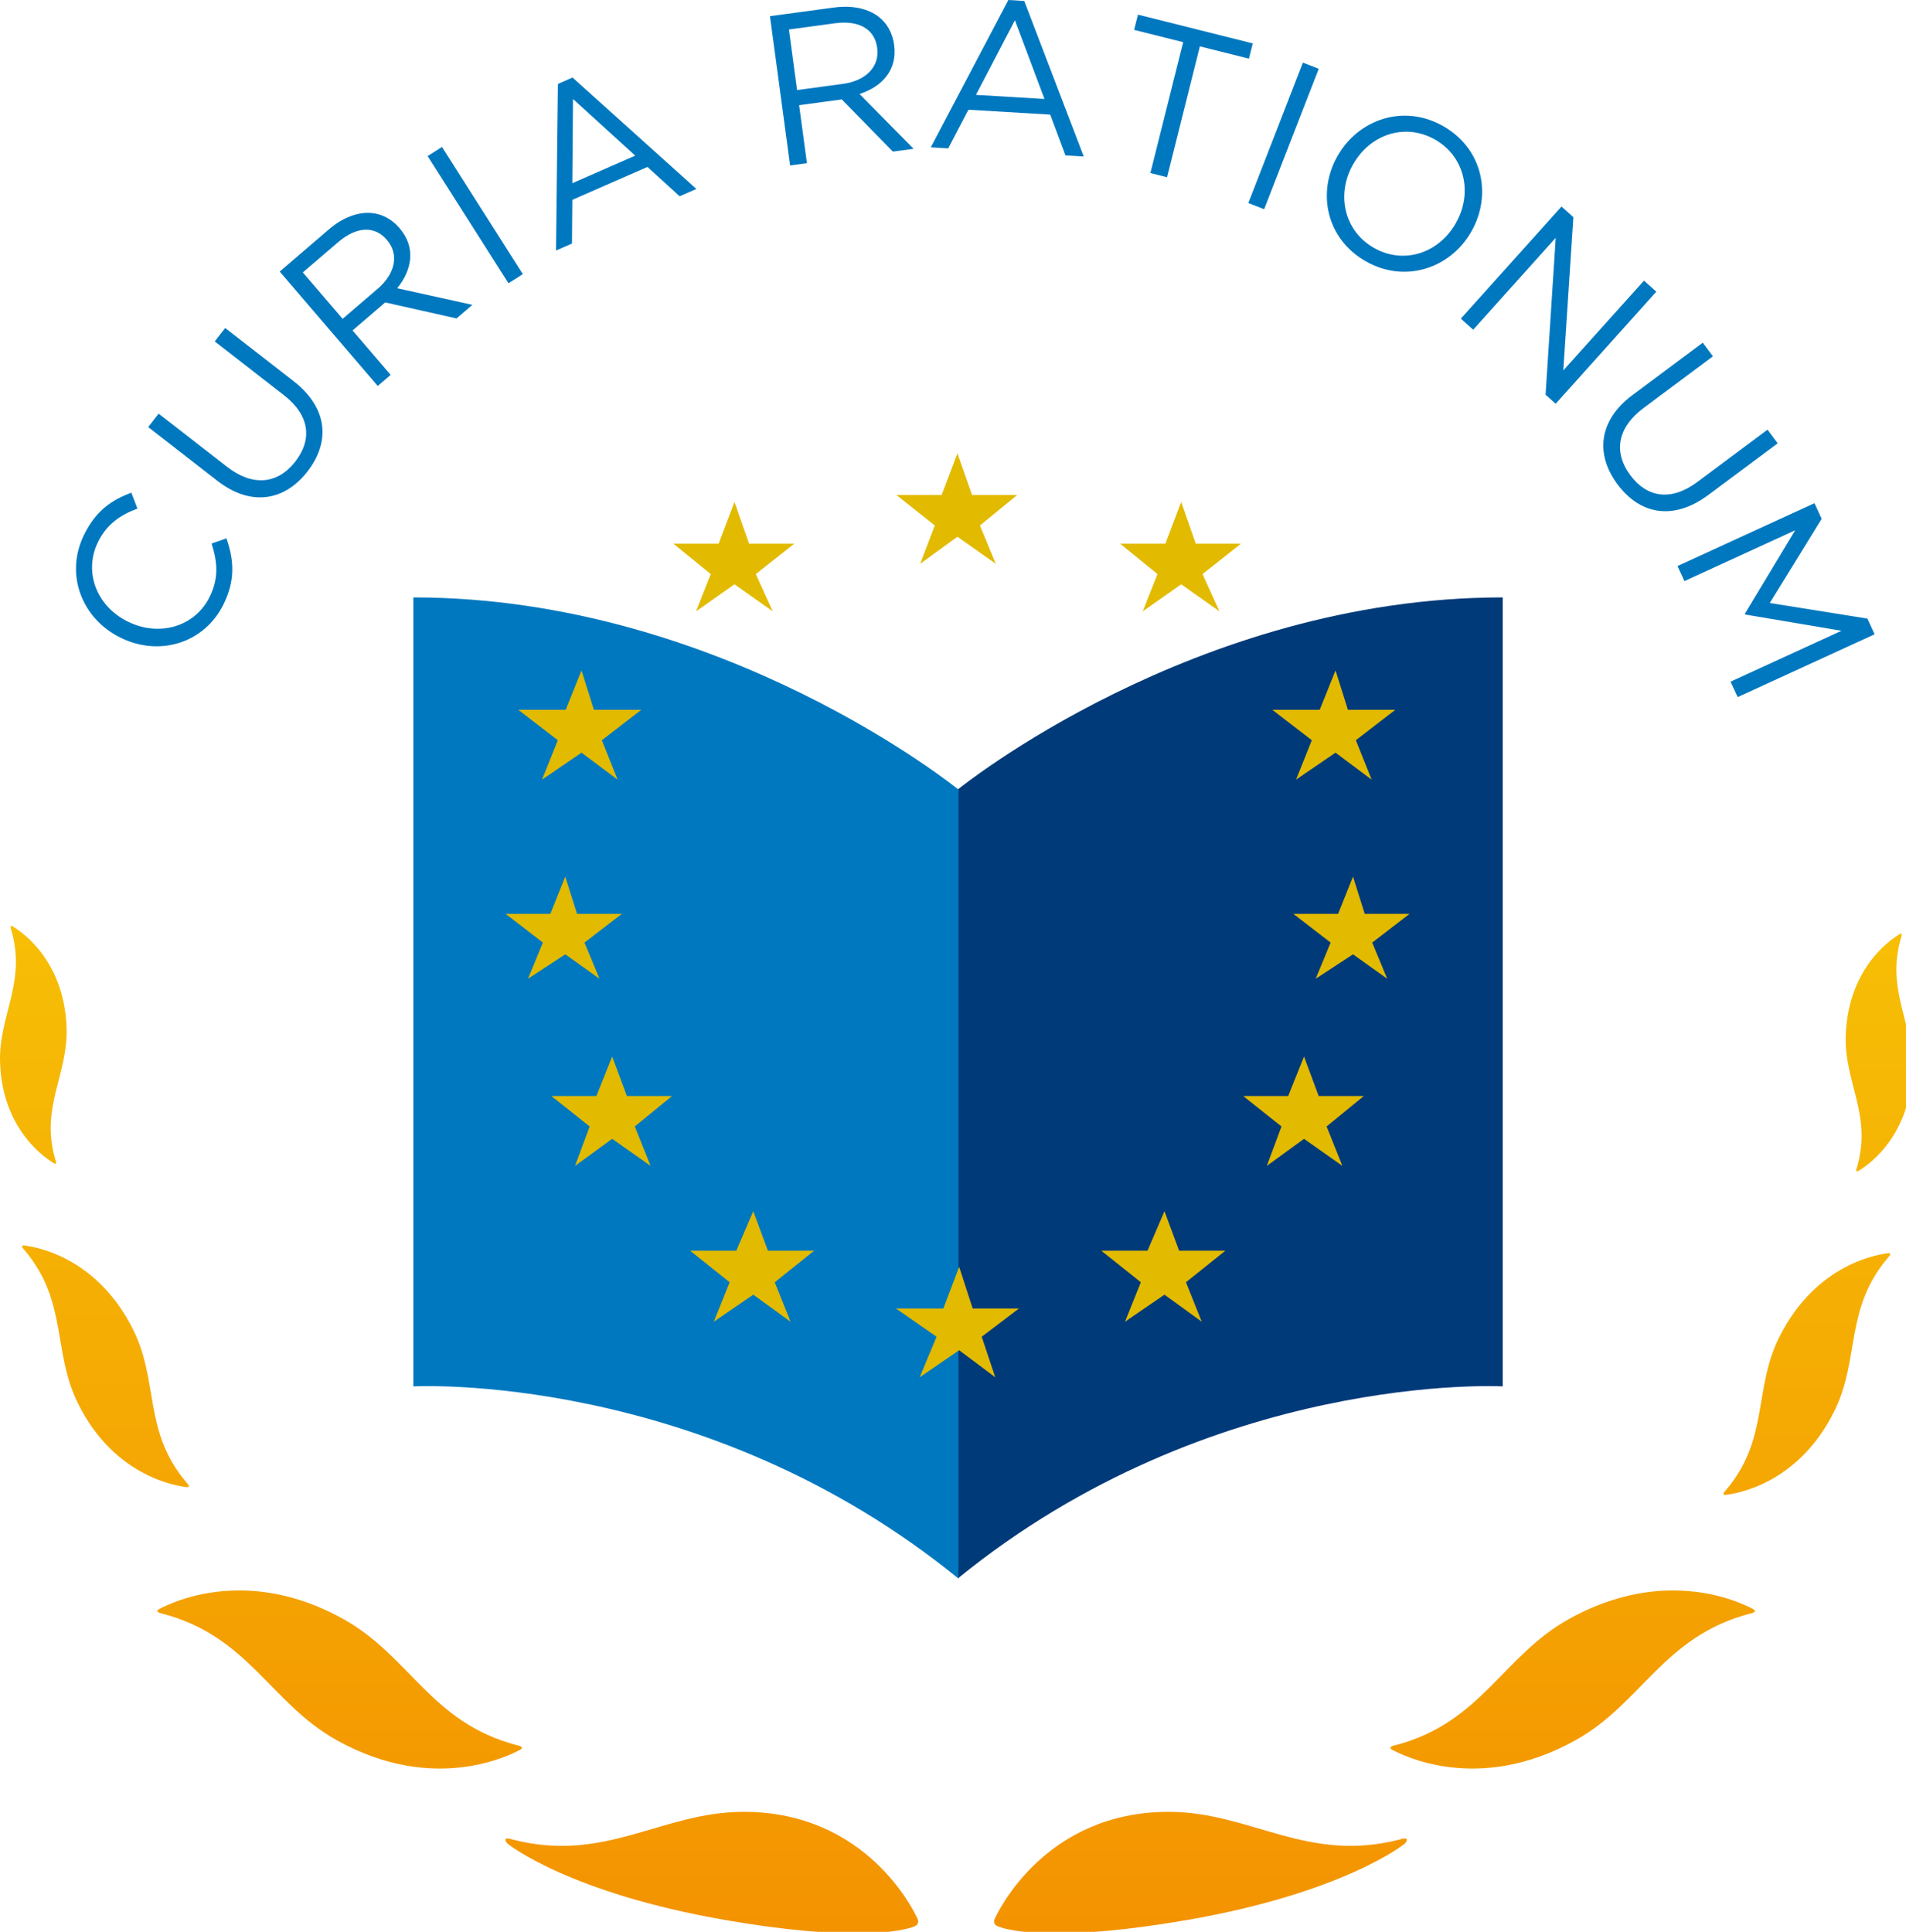
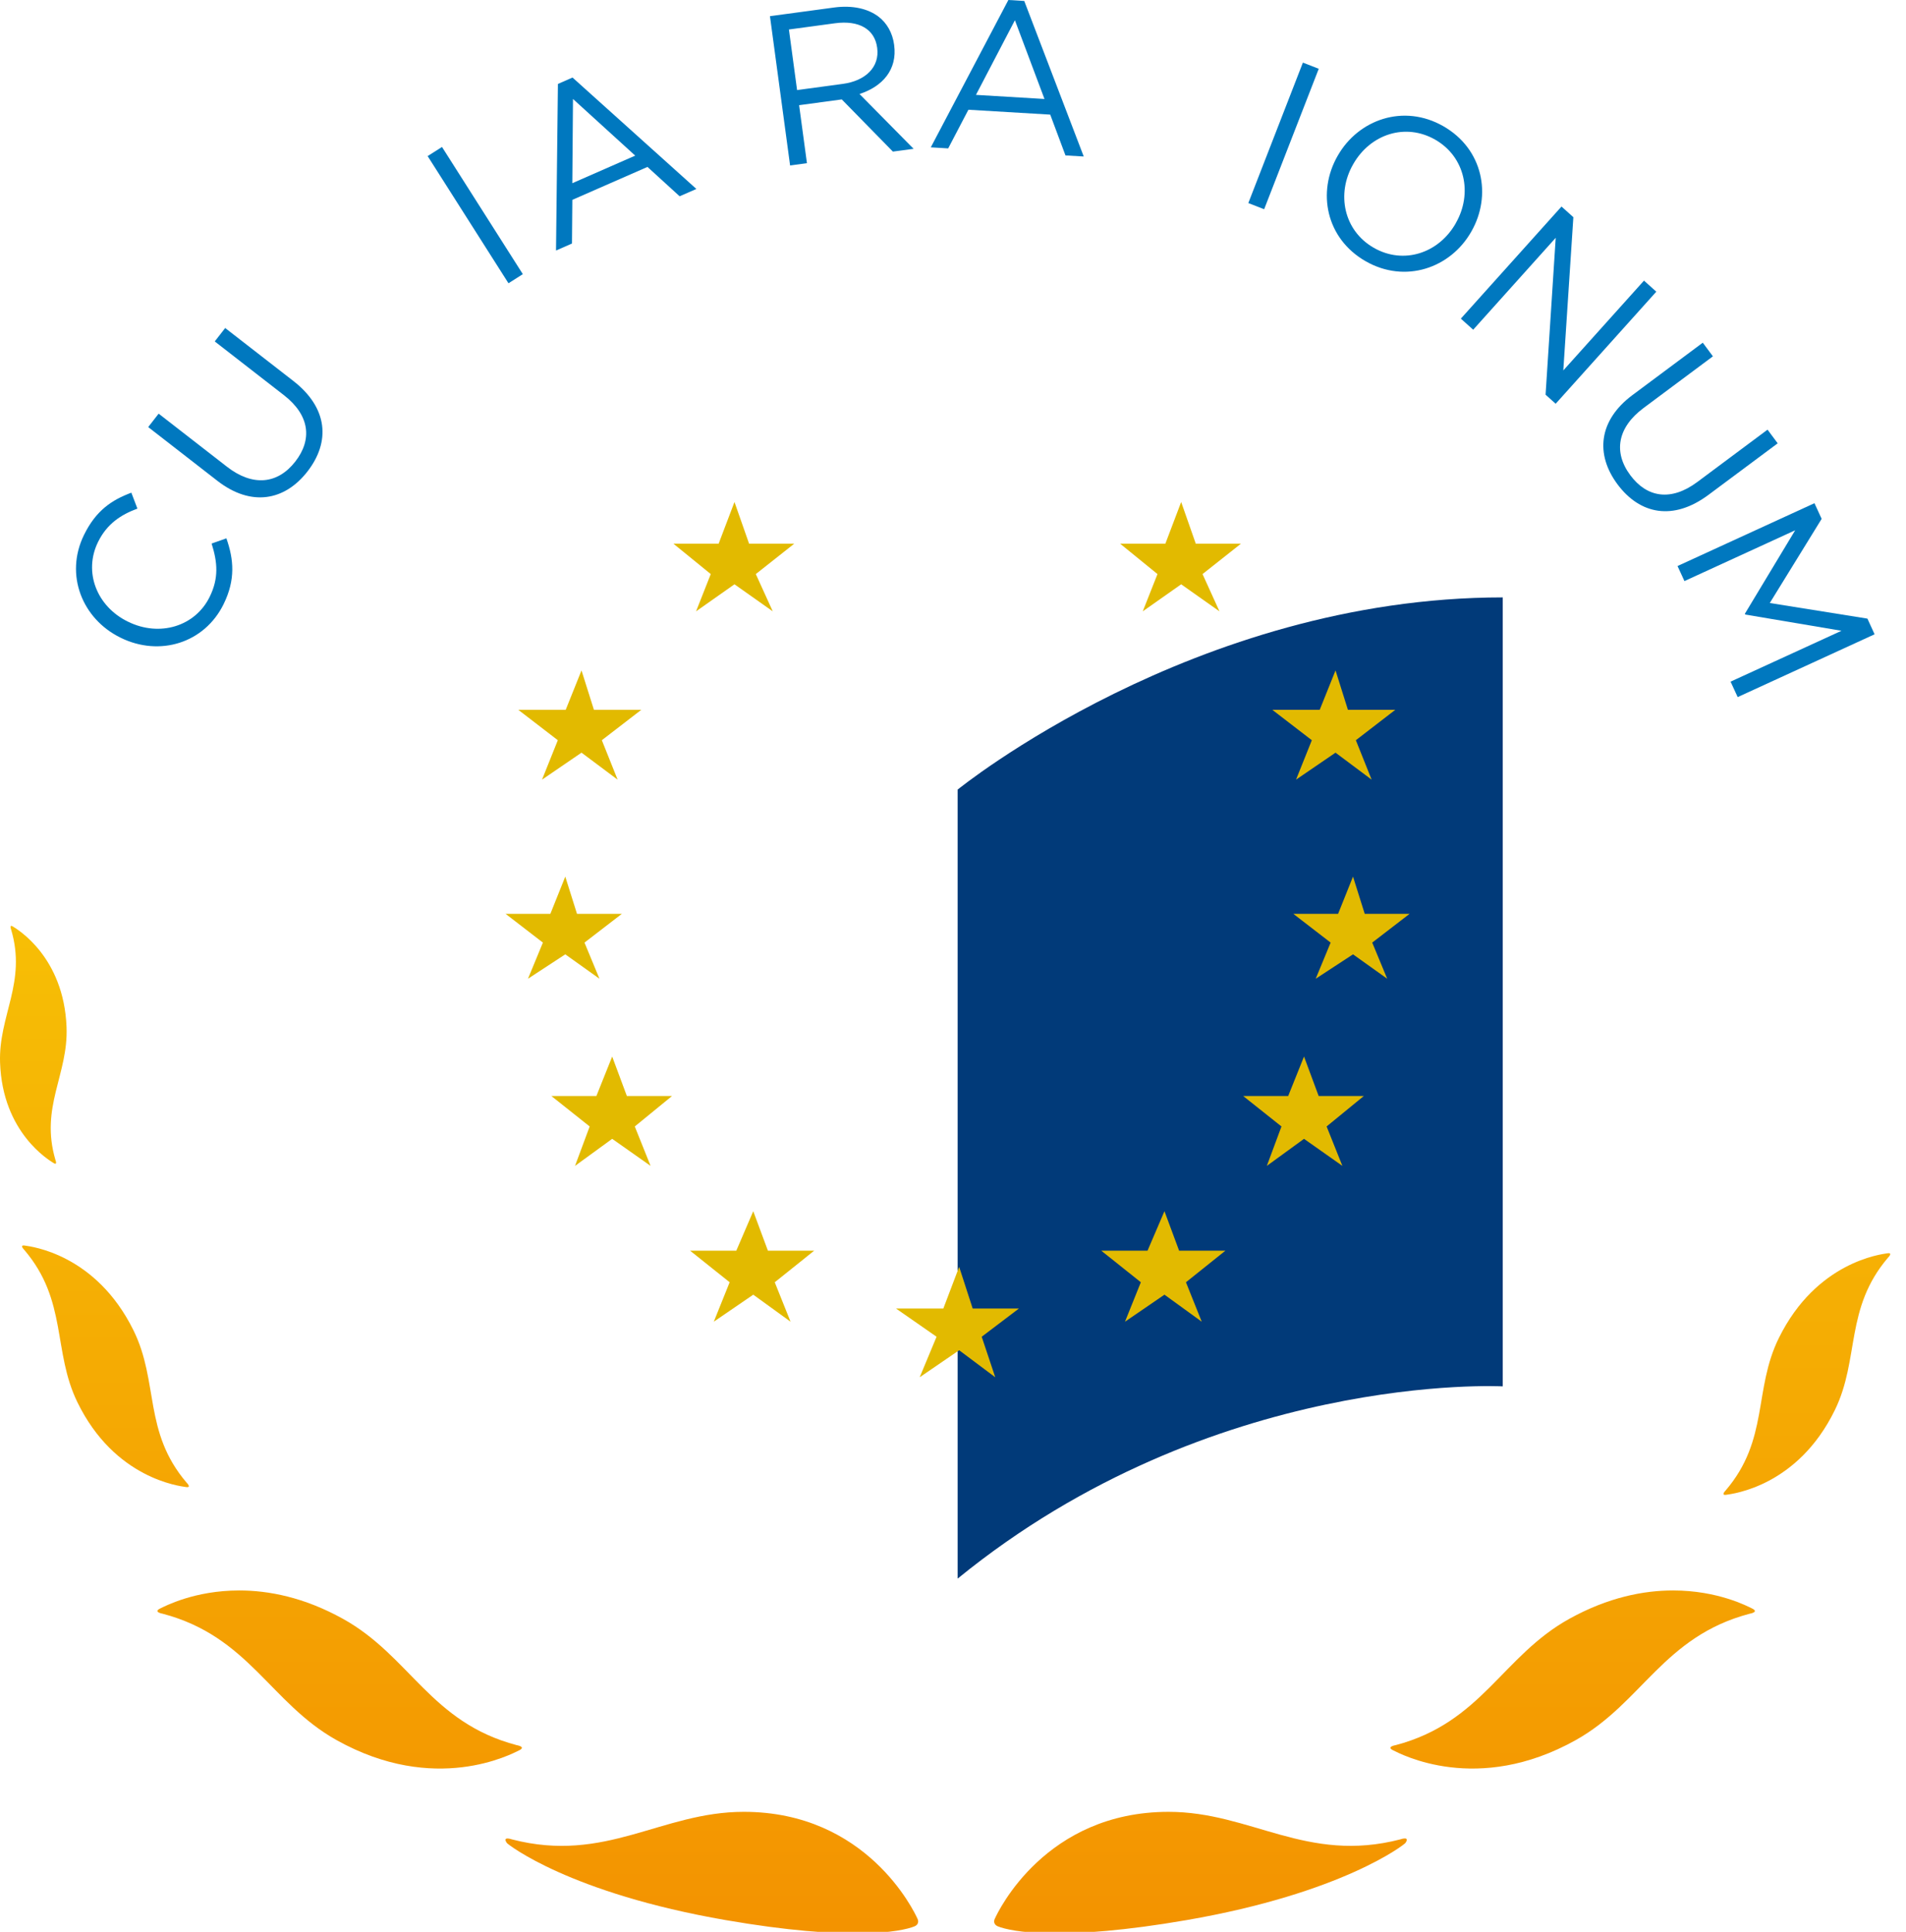
<svg xmlns="http://www.w3.org/2000/svg" width="100%" height="100%" viewBox="0 0 296 300" version="1.1" xml:space="preserve" style="fill-rule:evenodd;clip-rule:evenodd;stroke-linejoin:round;stroke-miterlimit:1.414;">
  <g>
    <path d="M18.759,99.045l-0.058,-0.029c-5.942,-2.913 -8.688,-9.767 -5.654,-15.95c1.867,-3.812 4.338,-5.429 7.35,-6.558l0.942,2.475c-2.546,0.946 -4.717,2.337 -6.117,5.188c-2.279,4.65 -0.208,9.988 4.625,12.358l0.058,0.025c4.862,2.388 10.396,0.746 12.662,-3.875c1.413,-2.883 1.229,-5.317 0.296,-8.271l2.296,-0.808c1.146,3.279 1.438,6.4 -0.429,10.213c-2.975,6.062 -9.938,8.192 -15.971,5.233" style="fill:#0078bf;fill-rule:nonzero;" />
    <path d="M33.759,74.667l-10.742,-8.346l1.621,-2.083l10.608,8.242c3.983,3.096 7.867,2.729 10.617,-0.808c2.646,-3.404 2.267,-7.167 -1.771,-10.304l-10.742,-8.346l1.621,-2.083l10.583,8.221c5.383,4.183 5.779,9.446 2.192,14.062c-3.546,4.562 -8.762,5.504 -13.988,1.446" style="fill:#0078bf;fill-rule:nonzero;" />
-     <path d="M58.663,44.837c2.663,-2.283 3.392,-5.283 1.433,-7.571l-0.042,-0.05c-1.871,-2.179 -4.679,-2.067 -7.546,0.392l-5.479,4.7l6.179,7.204l5.454,-4.675ZM43.438,42.175l7.633,-6.55c2.183,-1.871 4.5,-2.708 6.575,-2.55c1.604,0.121 3.175,0.929 4.375,2.325l0.042,0.054c2.525,2.942 1.971,6.408 -0.383,9.308l11.679,2.579l-2.462,2.112l-11.071,-2.487l-5.075,4.35l5.917,6.904l-2.004,1.717l-15.225,-17.762Z" style="fill:#0078bf;fill-rule:nonzero;" />
    <path d="M66.412,24.24l2.229,-1.417l12.554,19.75l-2.229,1.417l-12.554,-19.75Z" style="fill:#0078bf;fill-rule:nonzero;" />
    <path d="M98.647,24.167l-9.662,-8.796l-0.104,13.079l9.767,-4.283ZM86.643,13.037l2.267,-0.996l19.238,17.304l-2.6,1.137l-4.996,-4.558l-11.667,5.112l-0.058,6.783l-2.479,1.087l0.296,-25.871Z" style="fill:#0078bf;fill-rule:nonzero;" />
    <path d="M130.906,13.024c3.479,-0.467 5.721,-2.592 5.321,-5.575l-0.008,-0.062c-0.388,-2.85 -2.804,-4.279 -6.546,-3.775l-7.154,0.967l1.267,9.408l7.121,-0.963ZM119.573,2.511l9.971,-1.346c2.85,-0.379 5.25,0.171 6.904,1.433c1.279,0.975 2.158,2.508 2.404,4.329l0.008,0.067c0.521,3.842 -1.825,6.45 -5.379,7.604l8.4,8.512l-3.217,0.433l-7.938,-8.104l-6.625,0.896l1.217,9.008l-2.617,0.354l-3.129,-23.188Z" style="fill:#0078bf;fill-rule:nonzero;" />
    <path d="M162.207,15.371l-4.592,-12.229l-6.05,11.592l10.642,0.637ZM156.599,0l2.467,0.15l9.238,24.154l-2.837,-0.167l-2.367,-6.338l-12.708,-0.758l-3.138,6.004l-2.704,-0.163l12.05,-22.883Z" style="fill:#0078bf;fill-rule:nonzero;" />
-     <path d="M183.748,6.549l-7.621,-1.908l0.596,-2.367l17.829,4.467l-0.596,2.367l-7.617,-1.908l-5.092,20.321l-2.592,-0.65l5.092,-20.321Z" style="fill:#0078bf;fill-rule:nonzero;" />
    <path d="M202.338,9.723l2.462,0.958l-8.479,21.812l-2.458,-0.958l8.475,-21.812Z" style="fill:#0078bf;fill-rule:nonzero;" />
    <path d="M226.056,34.712l0.029,-0.062c2.646,-4.604 1.442,-10.304 -3.196,-12.958c-4.642,-2.663 -10.075,-0.846 -12.717,3.767l-0.033,0.058c-2.642,4.608 -1.438,10.308 3.204,12.963c4.638,2.658 10.071,0.842 12.713,-3.767M207.731,24.208l0.033,-0.054c3.204,-5.596 10.217,-8.088 16.392,-4.55c6.179,3.538 7.55,10.754 4.342,16.354l-0.033,0.058c-3.204,5.596 -10.217,8.083 -16.392,4.546c-6.175,-3.538 -7.55,-10.754 -4.342,-16.354" style="fill:#0078bf;fill-rule:nonzero;" />
    <path d="M242.5,32.075l1.842,1.654l-1.562,23.796l12.529,-13.946l1.913,1.717l-15.629,17.404l-1.567,-1.404l1.575,-24.367l-12.817,14.275l-1.917,-1.721l15.633,-17.408Z" style="fill:#0078bf;fill-rule:nonzero;" />
    <path d="M253.531,61.344l10.908,-8.125l1.575,2.117l-10.771,8.025c-4.046,3.013 -4.729,6.854 -2.05,10.446c2.571,3.454 6.3,4.096 10.4,1.042l10.904,-8.125l1.579,2.121l-10.746,8c-5.467,4.075 -10.642,3.054 -14.133,-1.633c-3.454,-4.638 -2.971,-9.917 2.333,-13.867" style="fill:#0078bf;fill-rule:nonzero;" />
    <path d="M281.784,78.142l1.117,2.433l-8.054,13.067l15.162,2.425l1.113,2.433l-21.262,9.754l-1.104,-2.4l17.225,-7.9l-14.946,-2.521l-0.058,-0.121l7.812,-12.963l-17.196,7.888l-1.075,-2.337l21.267,-9.758Z" style="fill:#0078bf;fill-rule:nonzero;" />
    <clipPath id="tag1">
      <path d="M24.869,249.79c-1.137,0.554 0.383,0.808 0.383,0.808c13.387,3.525 16.712,13.854 26.988,19.613c15.333,8.588 27.246,2.154 28.387,1.604c1.137,-0.554 -0.379,-0.804 -0.379,-0.804c-13.396,-3.529 -16.55,-13.838 -26.996,-19.625c-6.058,-3.358 -11.575,-4.4 -16.1,-4.4c-6.963,0 -11.588,2.471 -12.283,2.804Z" />
    </clipPath>
    <g clip-path="url(#tag1)">
      <rect x="-112.477" y="-1710.92" width="3504.17" height="2479.17" style="fill:url(#tag2);fill-rule:nonzero;" />
    </g>
    <clipPath id="tag3">
      <path d="M3.761,194.09c6.763,7.917 4.383,15.729 8.267,23.683c5.792,11.875 15.904,13.008 16.85,13.154c0.938,0.146 0.113,-0.667 0.113,-0.667c-6.763,-7.917 -4.296,-15.633 -8.267,-23.679c-5.846,-11.85 -15.908,-13.004 -16.85,-13.15c-0.079,-0.017 -0.146,-0.021 -0.2,-0.021c-0.608,0 0.087,0.679 0.087,0.679Z" />
    </clipPath>
    <g clip-path="url(#tag3)">
      <rect x="-112.477" y="-1710.92" width="3504.17" height="2479.17" style="fill:url(#tag4);fill-rule:nonzero;" />
    </g>
    <clipPath id="tag5">
      <path d="M1.731,144.365c2.438,8.242 -1.975,13.342 -1.721,20.654c0.379,10.908 7.638,15.158 8.3,15.588c0.654,0.425 0.304,-0.463 0.304,-0.463c-2.442,-8.25 2.013,-13.246 1.721,-20.654c-0.429,-10.908 -7.633,-15.162 -8.3,-15.592c-0.125,-0.079 -0.217,-0.117 -0.279,-0.117c-0.254,0 -0.025,0.583 -0.025,0.583Z" />
    </clipPath>
    <g clip-path="url(#tag5)">
      <rect x="-112.477" y="-1710.92" width="3504.17" height="2479.17" style="fill:url(#tag6);fill-rule:nonzero;" />
    </g>
    <clipPath id="tag7">
      <path d="M79.507,285.645c0,0 -1.575,-0.562 -0.787,0.562c0.158,0.225 9.75,7.787 34.008,11.975c19.275,3.329 27.208,1.812 29.288,0.971c0.521,-0.212 0.7,-0.679 0.487,-1.146c-0.558,-1.258 -7.908,-16.642 -27,-16.642c-12.792,0 -21.429,8.054 -35.996,4.279Z" />
    </clipPath>
    <g clip-path="url(#tag7)">
      <rect x="-112.477" y="-1710.92" width="3504.17" height="2479.17" style="fill:url(#tag8);fill-rule:nonzero;" />
    </g>
    <clipPath id="tag9">
      <path d="M243.719,251.386c-10.433,5.787 -13.592,16.096 -26.983,19.625c0,0 -1.521,0.25 -0.379,0.804c1.142,0.55 13.046,6.983 28.383,-1.604c10.271,-5.758 13.596,-16.087 26.992,-19.613c0,0 1.512,-0.254 0.375,-0.808c-0.688,-0.333 -5.321,-2.804 -12.279,-2.804c-4.529,0 -10.037,1.042 -16.108,4.4Z" />
    </clipPath>
    <g clip-path="url(#tag9)">
      <rect x="-112.477" y="-1710.92" width="3504.17" height="2479.17" style="fill:url(#tag10);fill-rule:nonzero;" />
    </g>
    <clipPath id="tag11">
      <path d="M293.106,194.628c-0.942,0.15 -11.004,1.3 -16.85,13.15c-3.971,8.05 -1.504,15.767 -8.267,23.683c0,0 -0.825,0.812 0.117,0.667c0.938,-0.146 11.05,-1.279 16.846,-13.154c3.879,-7.954 1.508,-15.771 8.267,-23.683c0,0 0.696,-0.679 0.087,-0.679c-0.058,0 -0.125,0.004 -0.2,0.017Z" />
    </clipPath>
    <g clip-path="url(#tag11)">
      <rect x="-112.477" y="-1710.92" width="3504.17" height="2479.17" style="fill:url(#tag12);fill-rule:nonzero;" />
    </g>
    <clipPath id="tag13">
-       <path d="M294.944,145.099c-0.667,0.429 -7.871,4.679 -8.3,15.588c-0.292,7.404 4.162,12.404 1.721,20.658c0,0 -0.354,0.883 0.308,0.458c0.658,-0.425 7.917,-4.679 8.296,-15.588c0.254,-7.312 -4.162,-12.408 -1.721,-20.658c0,0 0.229,-0.575 -0.029,-0.575c-0.058,0 -0.15,0.033 -0.275,0.117Z" />
-     </clipPath>
+       </clipPath>
    <g clip-path="url(#tag13)">
      <rect x="-112.477" y="-1710.92" width="3504.17" height="2479.17" style="fill:url(#tag14);fill-rule:nonzero;" />
    </g>
    <clipPath id="tag15">
      <path d="M154.473,298.007c-0.208,0.463 -0.033,0.929 0.492,1.142c2.079,0.842 10.017,2.358 29.288,-0.967c24.258,-4.188 33.854,-11.75 34.004,-11.979c0.787,-1.125 -0.787,-0.562 -0.787,-0.562c-14.562,3.775 -23.2,-4.275 -35.992,-4.275c-19.092,0 -26.442,15.383 -27.004,16.642Z" />
    </clipPath>
    <g clip-path="url(#tag15)">
      <rect x="-112.477" y="-1710.92" width="3504.17" height="2479.17" style="fill:url(#tag16);fill-rule:nonzero;" />
    </g>
    <path d="M148.722,122.619c0,0 36.7,-29.846 84.654,-29.846l0,122.521c0,0 -45.017,-2.446 -84.654,29.85l0,-122.525Z" style="fill:#013a79;fill-rule:nonzero;" />
-     <path d="M148.85,122.619c0,0 -36.7,-29.846 -84.654,-29.846l0,122.521c0,0 45.021,-2.446 84.654,29.85l0,-122.525Z" style="fill:#0078bf;fill-rule:nonzero;" />
-     <path d="M142.904,87.555l2.271,-5.954l-5.958,-4.725l7.017,0l2.45,-6.467l2.279,6.467l7,0l-5.779,4.725l2.458,5.954l-5.958,-4.204l-5.779,4.204Z" style="fill:#e2ba00;fill-rule:nonzero;" />
    <path d="M177.468,94.937l2.288,-5.787l-5.792,-4.713l7.013,0l2.458,-6.479l2.271,6.479l7.004,0l-5.958,4.713l2.629,5.787l-5.946,-4.2l-5.967,4.2Z" style="fill:#e2ba00;fill-rule:nonzero;" />
    <path d="M108.098,94.937l2.283,-5.787l-5.792,-4.713l7.013,0l2.462,-6.479l2.271,6.479l7.004,0l-5.963,4.713l2.633,5.787l-5.946,-4.2l-5.967,4.2Z" style="fill:#e2ba00;fill-rule:nonzero;" />
    <path d="M201.273,121.075l2.454,-6.125l-6.138,-4.721l7.362,0l2.454,-6.117l1.925,6.117l7.358,0l-6.125,4.721l2.45,6.125l-5.608,-4.192l-6.133,4.192Z" style="fill:#e2ba00;fill-rule:nonzero;" />
    <path d="M84.175,121.075l2.454,-6.125l-6.138,-4.721l7.362,0l2.454,-6.117l1.929,6.117l7.354,0l-6.125,4.721l2.45,6.125l-5.608,-4.192l-6.133,4.192Z" style="fill:#e2ba00;fill-rule:nonzero;" />
    <path d="M204.329,151.99l2.317,-5.612l-5.792,-4.463l6.95,0l2.317,-5.783l1.821,5.783l6.963,0l-5.8,4.463l2.325,5.612l-5.308,-3.788l-5.792,3.788Z" style="fill:#e2ba00;fill-rule:nonzero;" />
    <path d="M81.995,151.99l2.317,-5.612l-5.792,-4.463l6.95,0l2.317,-5.783l1.821,5.783l6.963,0l-5.8,4.463l2.325,5.612l-5.308,-3.788l-5.792,3.788Z" style="fill:#e2ba00;fill-rule:nonzero;" />
    <path d="M196.737,181.053l2.275,-6.121l-5.95,-4.729l6.992,0l2.458,-6.129l2.275,6.129l7.013,0l-5.779,4.729l2.45,6.121l-5.958,-4.2l-5.775,4.2Z" style="fill:#e2ba00;fill-rule:nonzero;" />
    <path d="M89.301,181.053l2.275,-6.121l-5.95,-4.729l6.992,0l2.454,-6.129l2.279,6.129l7.013,0l-5.783,4.729l2.454,6.121l-5.963,-4.2l-5.771,4.2Z" style="fill:#e2ba00;fill-rule:nonzero;" />
    <path d="M174.71,205.25l2.462,-6.125l-6.15,-4.904l7.188,0l2.629,-6.129l2.275,6.129l7.188,0l-6.125,4.904l2.45,6.125l-5.787,-4.196l-6.129,4.196Z" style="fill:#e2ba00;fill-rule:nonzero;" />
    <path d="M110.852,205.25l2.462,-6.125l-6.146,-4.904l7.179,0l2.633,-6.129l2.275,6.129l7.188,0l-6.125,4.904l2.454,6.125l-5.792,-4.196l-6.129,4.196Z" style="fill:#e2ba00;fill-rule:nonzero;" />
    <path d="M142.828,213.878l2.621,-6.292l-6.296,-4.379l7.346,0l2.458,-6.475l2.1,6.475l7.179,0l-5.779,4.379l2.104,6.292l-5.604,-4.196l-6.129,4.196Z" style="fill:#e2ba00;fill-rule:nonzero;" />
  </g>
  <defs>
    <linearGradient id="tag2" x1="0" y1="0" x2="1" y2="0" gradientUnits="userSpaceOnUse" gradientTransform="matrix(0,-270.536,270.536,0,52.748,309.651)">
      <stop offset="0%" style="stop-color:#f39000;stop-opacity:1" />
      <stop offset="100%" style="stop-color:#f9dc09;stop-opacity:1" />
    </linearGradient>
    <linearGradient id="tag4" x1="0" y1="0" x2="1" y2="0" gradientUnits="userSpaceOnUse" gradientTransform="matrix(0,-270.534,270.534,0,16.374,309.052)">
      <stop offset="0%" style="stop-color:#f39000;stop-opacity:1" />
      <stop offset="100%" style="stop-color:#f9dc09;stop-opacity:1" />
    </linearGradient>
    <linearGradient id="tag6" x1="0" y1="0" x2="1" y2="0" gradientUnits="userSpaceOnUse" gradientTransform="matrix(0,-270.532,270.532,0,5.176,309.05)">
      <stop offset="0%" style="stop-color:#f39000;stop-opacity:1" />
      <stop offset="100%" style="stop-color:#f9dc09;stop-opacity:1" />
    </linearGradient>
    <linearGradient id="tag8" x1="0" y1="0" x2="1" y2="0" gradientUnits="userSpaceOnUse" gradientTransform="matrix(0,-259.128,259.128,0,110.545,309.784)">
      <stop offset="0%" style="stop-color:#f39000;stop-opacity:1" />
      <stop offset="100%" style="stop-color:#f9dc09;stop-opacity:1" />
    </linearGradient>
    <linearGradient id="tag10" x1="0" y1="0" x2="1" y2="0" gradientUnits="userSpaceOnUse" gradientTransform="matrix(0,-270.536,-270.536,-0,244.232,309.651)">
      <stop offset="0%" style="stop-color:#f39000;stop-opacity:1" />
      <stop offset="100%" style="stop-color:#f9dc09;stop-opacity:1" />
    </linearGradient>
    <linearGradient id="tag12" x1="0" y1="0" x2="1" y2="0" gradientUnits="userSpaceOnUse" gradientTransform="matrix(0,-270.534,-270.534,-0,280.605,310.252)">
      <stop offset="0%" style="stop-color:#f39000;stop-opacity:1" />
      <stop offset="100%" style="stop-color:#f9dc09;stop-opacity:1" />
    </linearGradient>
    <linearGradient id="tag14" x1="0" y1="0" x2="1" y2="0" gradientUnits="userSpaceOnUse" gradientTransform="matrix(0,-270.514,-270.514,-0,291.805,310.239)">
      <stop offset="0%" style="stop-color:#f39000;stop-opacity:1" />
      <stop offset="100%" style="stop-color:#f9dc09;stop-opacity:1" />
    </linearGradient>
    <linearGradient id="tag16" x1="0" y1="0" x2="1" y2="0" gradientUnits="userSpaceOnUse" gradientTransform="matrix(0,-259.095,-259.095,-0,186.435,309.782)">
      <stop offset="0%" style="stop-color:#f39000;stop-opacity:1" />
      <stop offset="100%" style="stop-color:#f9dc09;stop-opacity:1" />
    </linearGradient>
  </defs>
</svg>